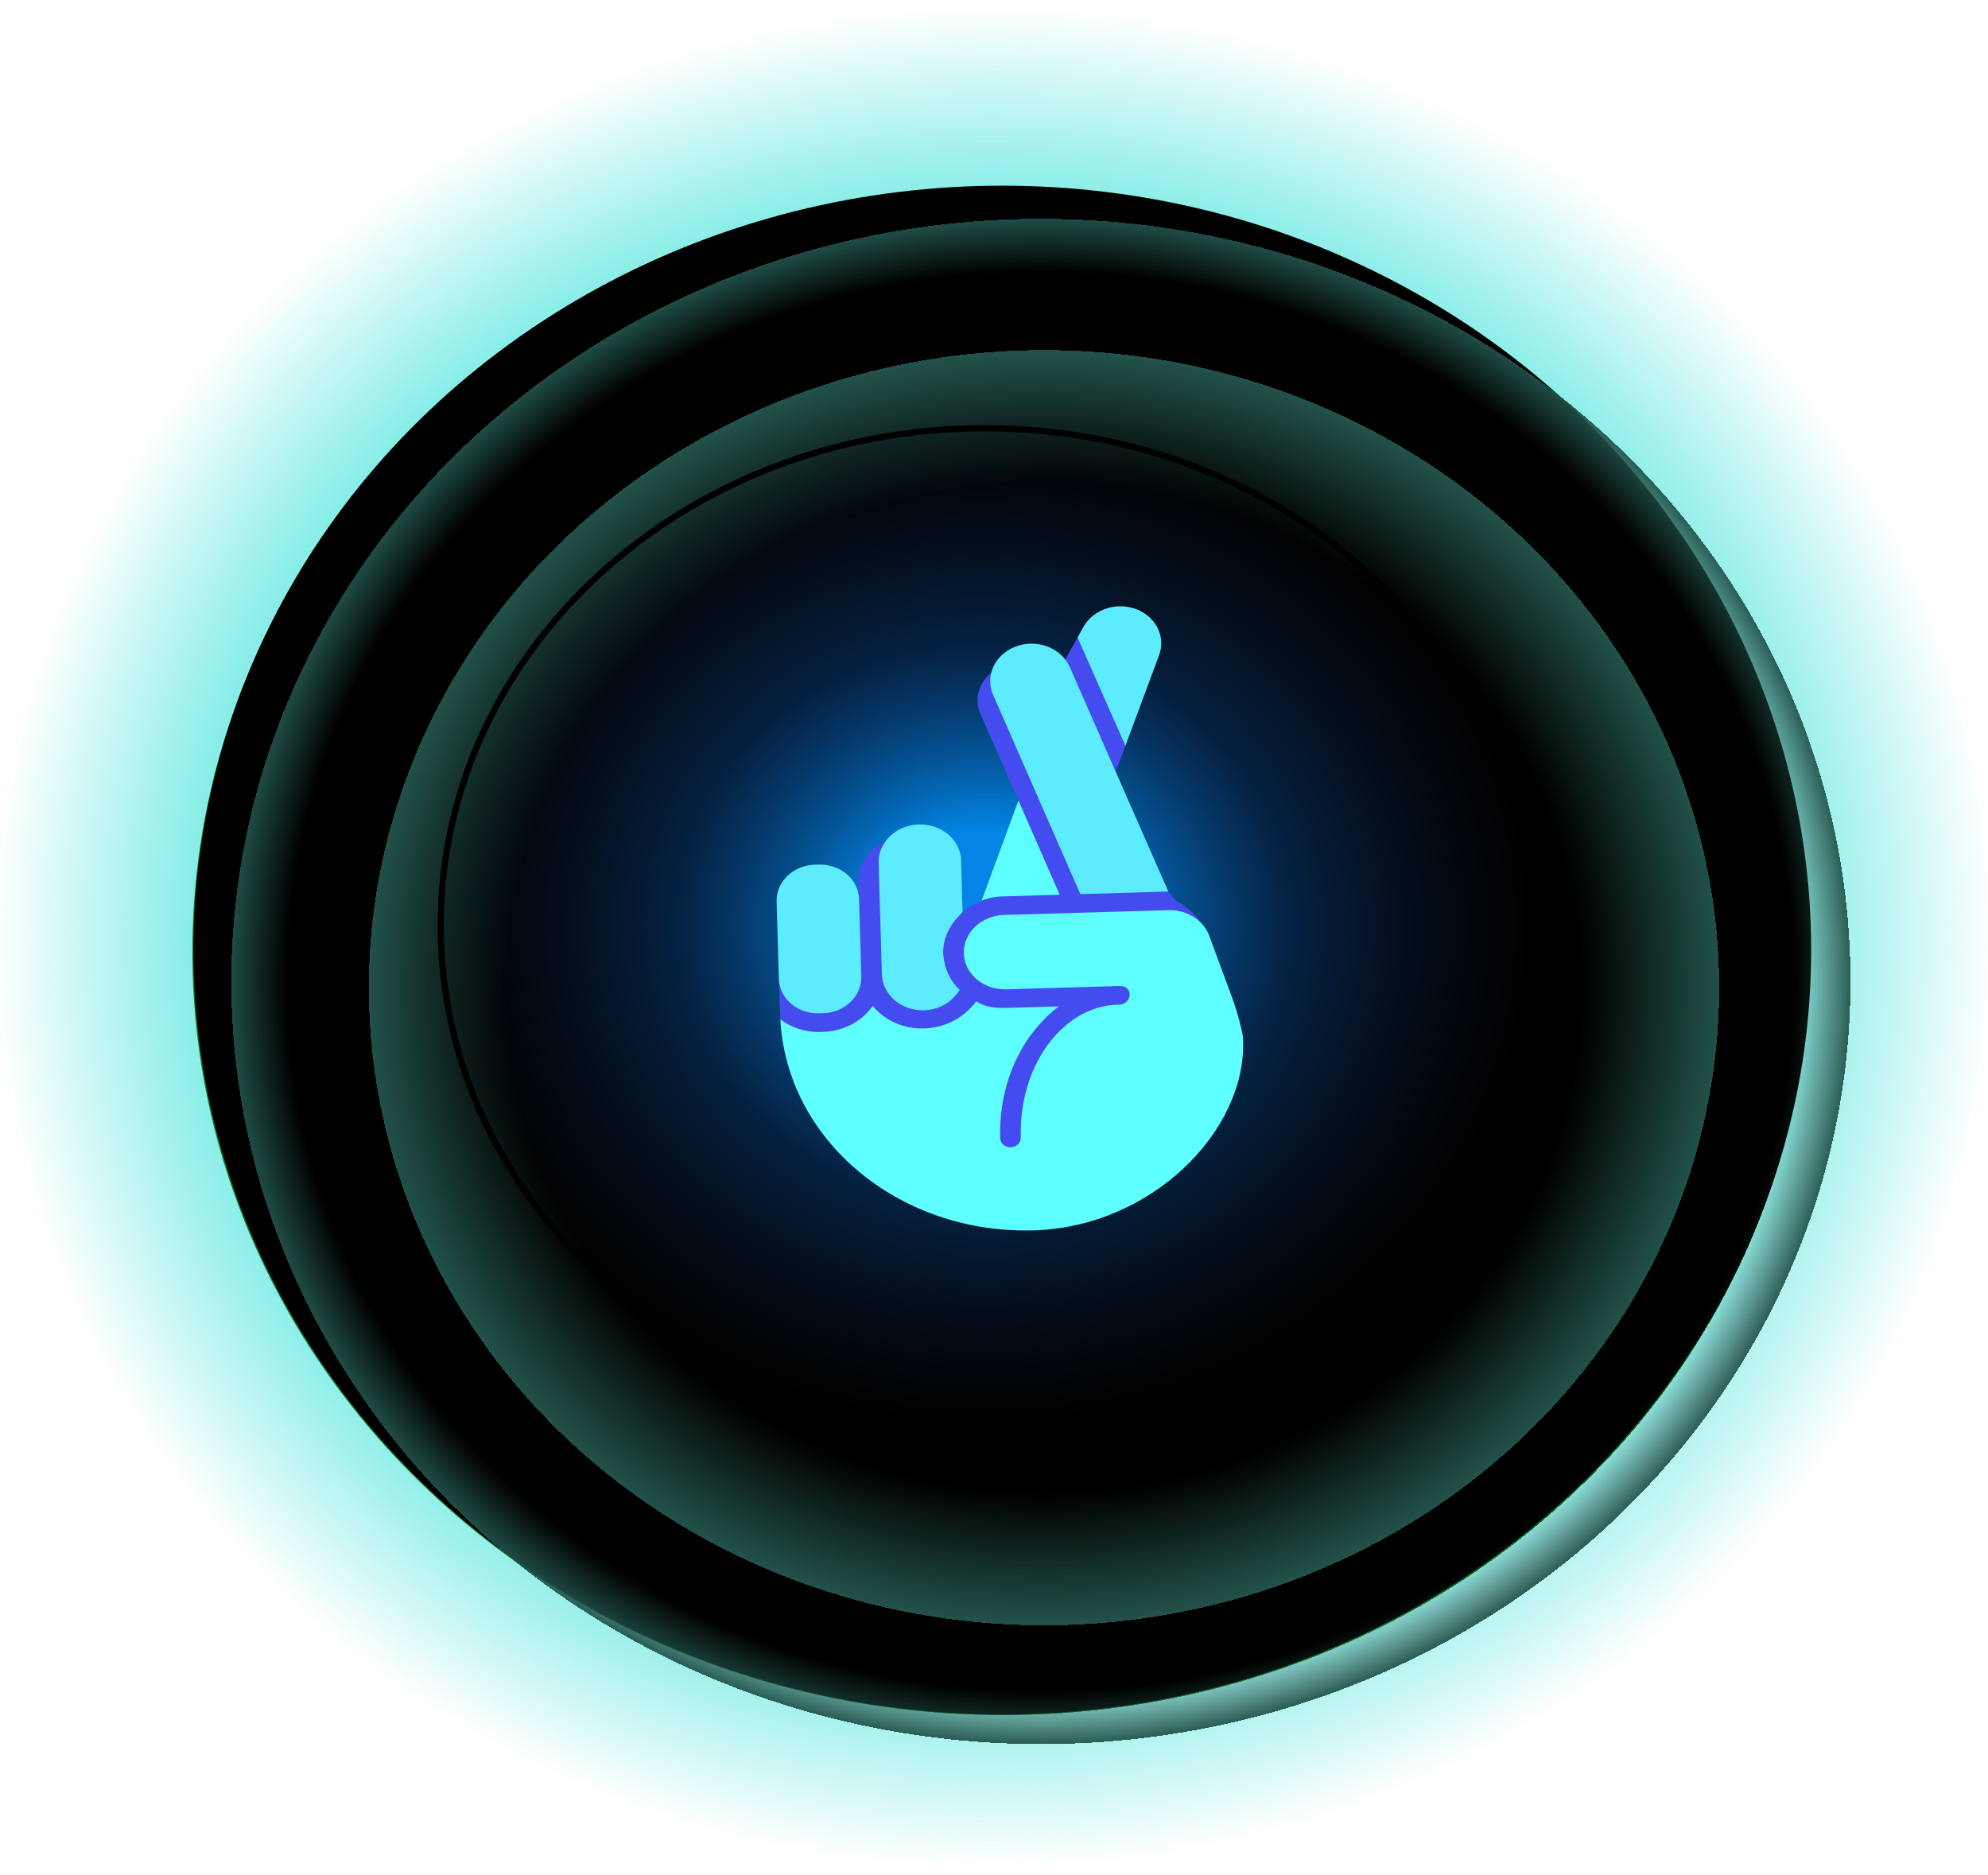
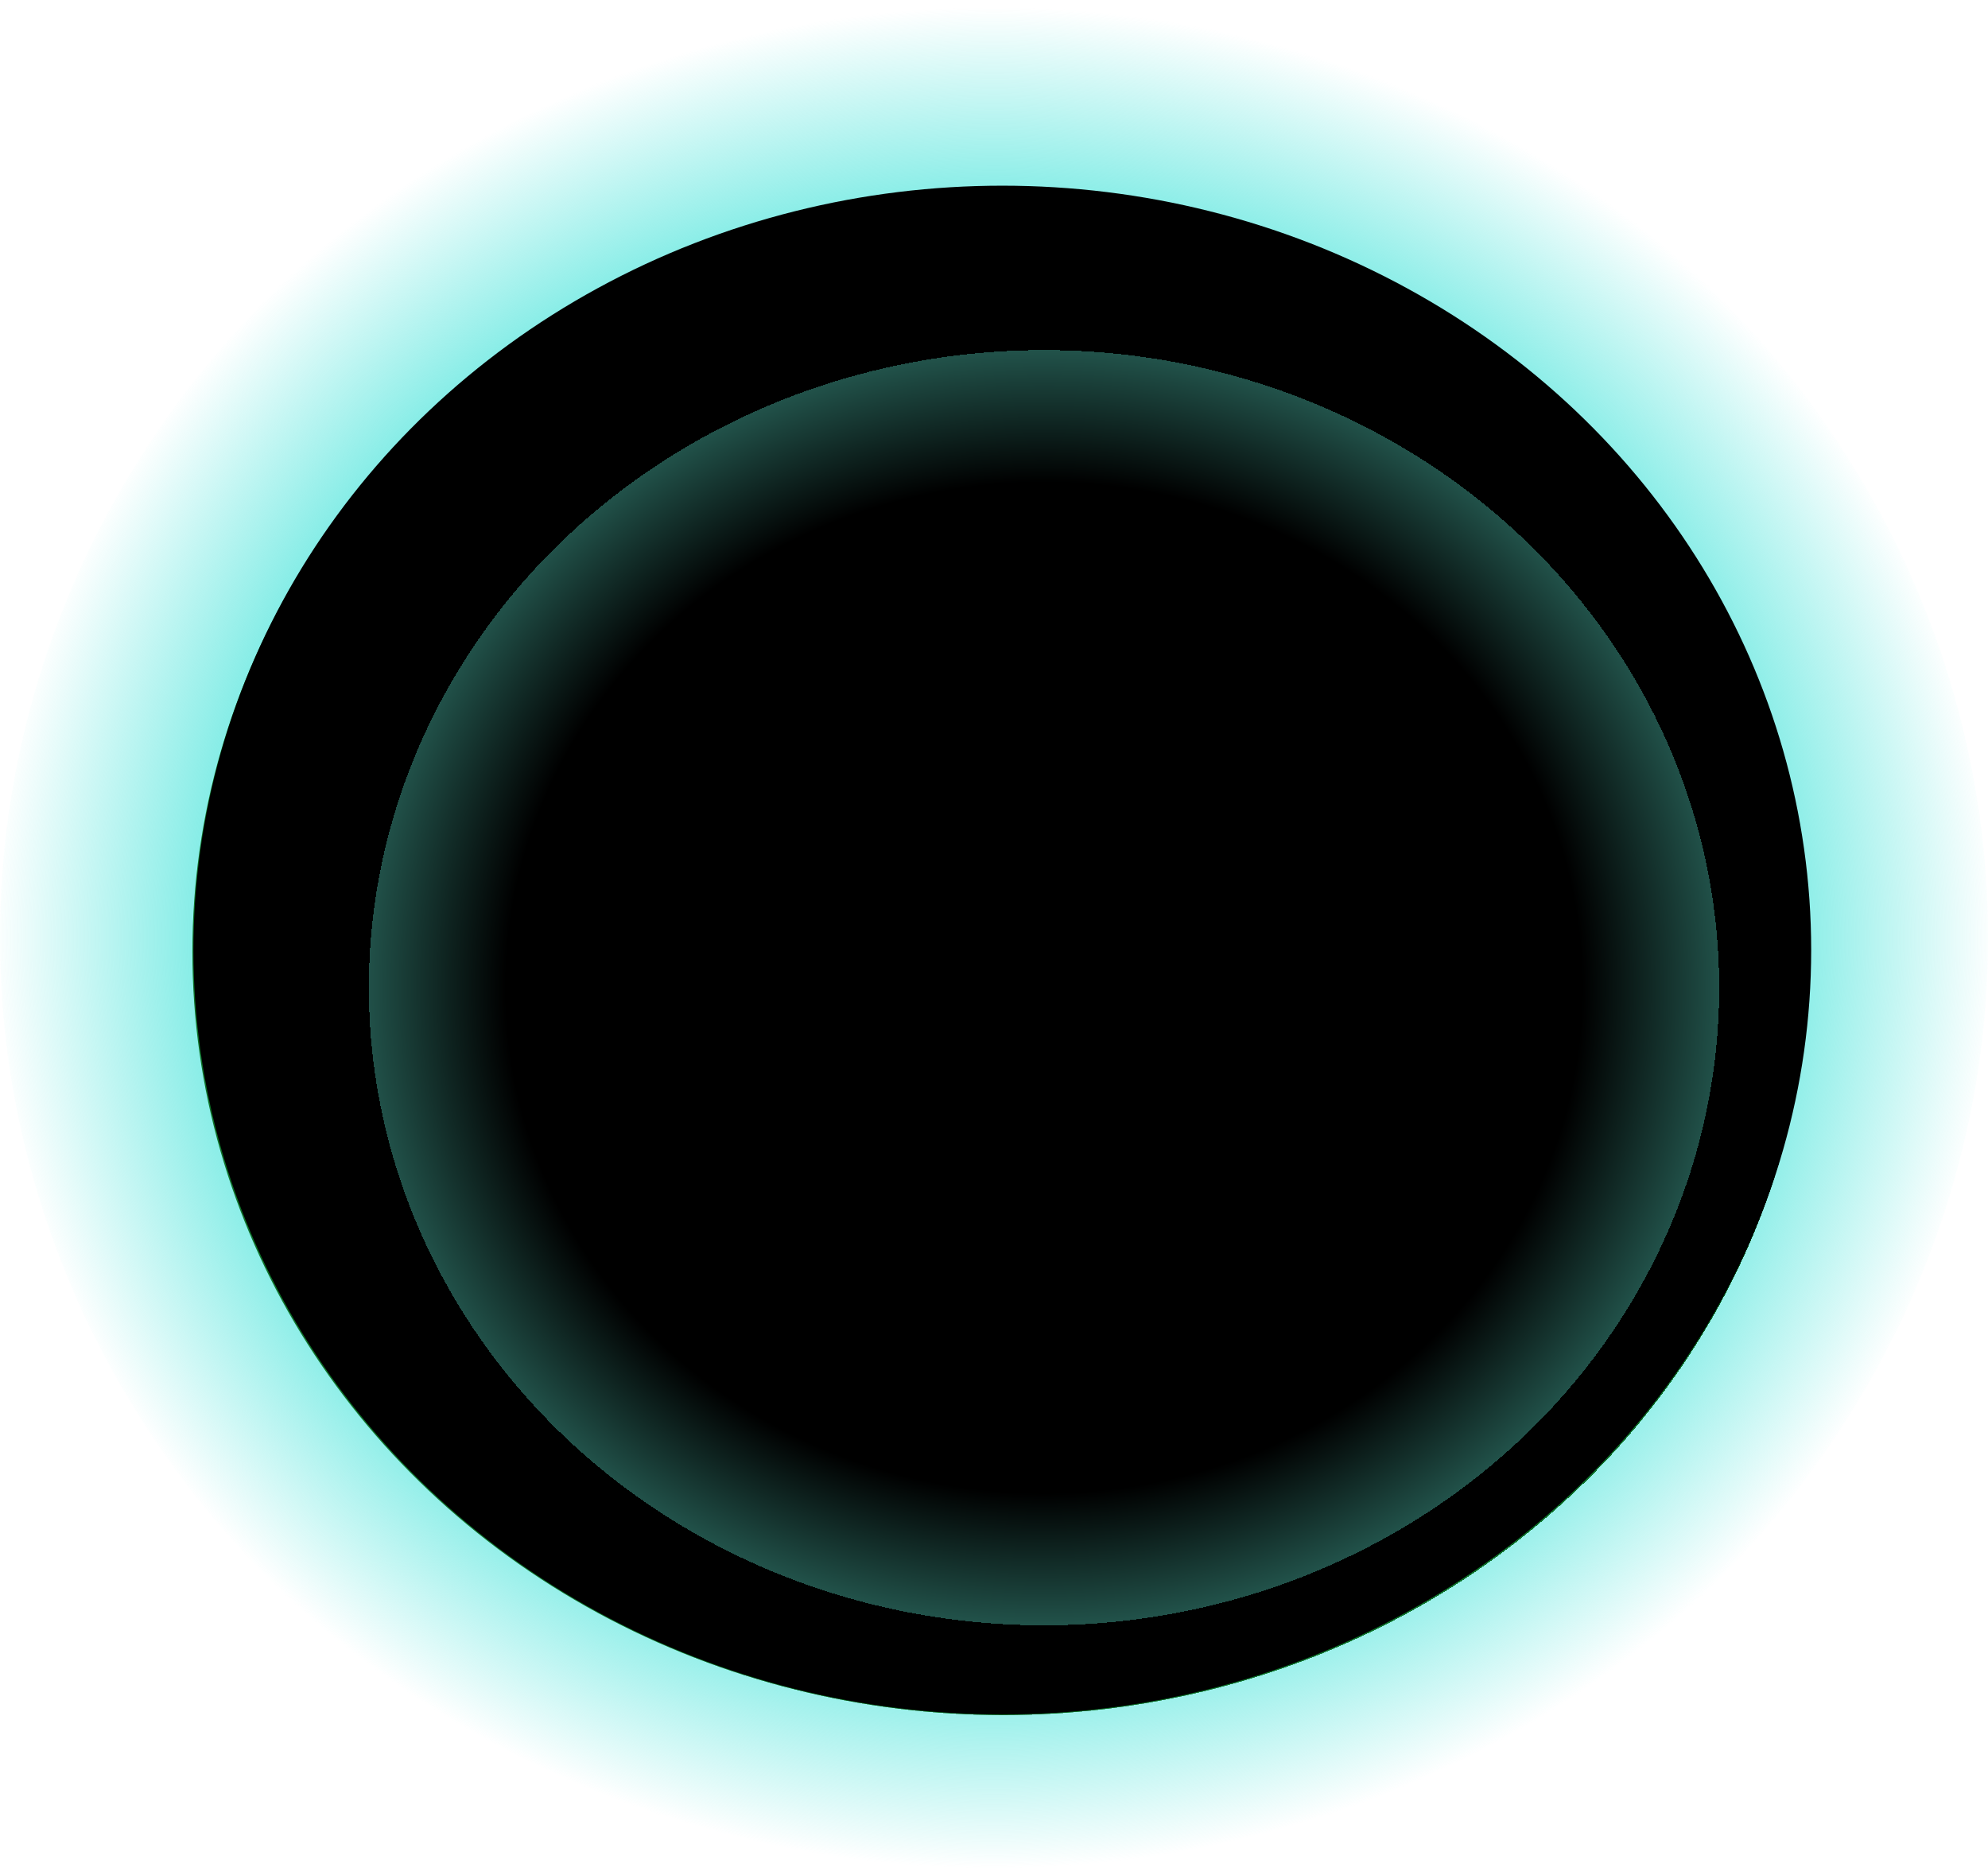
<svg xmlns="http://www.w3.org/2000/svg" width="318" height="300" viewBox="0 0 318 300" fill="none">
  <ellipse cx="159" cy="150" rx="159" ry="150" fill="url(#paint0_radial_23146_73)" />
  <ellipse cx="160.465" cy="152.261" rx="129.691" ry="122.111" fill="url(#paint1_radial_23146_73)" />
  <ellipse cx="160.329" cy="151.98" rx="129.388" ry="122.277" fill="black" />
  <g filter="url(#filter0_d_23146_73)">
-     <ellipse cx="159.5" cy="150" rx="129.5" ry="122" fill="url(#paint2_radial_23146_73)" shape-rendering="crispEdges" />
-   </g>
+     </g>
  <g filter="url(#filter1_d_23146_73)">
    <ellipse cx="160" cy="151" rx="108" ry="102" fill="url(#paint3_radial_23146_73)" shape-rendering="crispEdges" />
  </g>
-   <path d="M244.5 148C244.5 191.865 205.592 227.5 157.5 227.5C109.408 227.5 70.5 191.865 70.5 148C70.5 104.135 109.408 68.5 157.5 68.5C205.592 68.5 244.5 104.135 244.5 148Z" fill="url(#paint4_radial_23146_73)" stroke="black" />
-   <path d="M188.123 144.111L186.851 142.597L170.932 123.65L178.449 123.413L180.026 119.301L179.514 101.767L172.365 101.976L170.395 105.5L158.569 107.604C156.593 109.224 155.791 111.801 156.826 114.164L162.912 128.053L163.162 136.623L157.01 144.09C156.739 144.19 154.993 145.081 154.5 145.473L153.977 145.896L141.727 134.487C139.064 135.648 137.249 138.132 137.332 140.963L137.415 143.817L124.587 156.589L124.829 163.094L158.683 194.034C158.683 194.034 192.039 147.564 192.124 147.651C191.137 146.18 189.771 144.964 188.123 144.111Z" fill="#454CEF" />
-   <path d="M131.639 165.064C135.016 164.966 137.941 163.315 139.603 160.897C140.025 161.43 140.527 161.9 141.068 162.334C145.072 165.535 151.163 165.146 154.801 161.677C155.289 161.21 155.773 160.741 156.14 160.186L156.13 160.177C156.803 160.5 157.728 161.327 161.025 161.23L169.391 160.986C168.195 161.851 167.11 162.907 166.101 164.058C162.179 168.538 159.776 174.974 159.984 182.092C160.008 182.913 160.766 183.557 161.676 183.531C162.586 183.504 163.306 182.817 163.282 181.996C163.06 174.42 166.02 167.706 170.599 163.927C172.958 161.98 175.735 160.801 178.749 160.713C181.107 160.879 181.455 157.658 179.075 157.728L160.939 158.257C157.298 158.363 154.266 155.785 154.17 152.503C154.074 149.22 156.951 146.47 160.591 146.363L186.971 145.593C189.8 145.511 192.497 147.206 193.402 149.617L197.298 160.172C197.666 161.158 199.039 165.689 198.843 166.647C199.26 180.946 184.209 196.265 165.364 196.815C143.809 197.444 125.855 182.401 124.822 163.079L124.869 163.107C126.606 164.381 128.81 165.147 131.23 165.076L131.639 165.064ZM160.505 143.39C158.186 143.458 157.007 144.093 157.007 144.093L162.912 128.056L169.51 143.127L160.505 143.39Z" fill="#5DFFFF" />
-   <path d="M130.377 138.318L130.931 138.301C134.423 138.2 137.323 140.668 137.415 143.817L137.777 156.204C137.869 159.353 135.117 161.987 131.625 162.089L131.071 162.105C127.579 162.207 124.679 159.738 124.587 156.589L124.225 144.202C124.133 141.053 126.885 138.42 130.377 138.318ZM153.446 146.453L153.266 146.643C151.749 148.261 150.806 150.318 150.873 152.599C150.878 152.786 150.926 152.963 150.948 153.147C151.152 155.159 152.076 156.959 153.502 158.352C153.28 158.742 152.986 159.09 152.679 159.427C151.508 160.702 149.804 161.558 147.835 161.615C144.195 161.722 141.163 159.144 141.067 155.861L140.546 138.021C140.508 136.709 140.958 135.494 141.727 134.487C142.884 132.974 144.778 131.945 146.968 131.881C150.608 131.775 153.64 134.353 153.736 137.636L153.977 145.896C153.781 146.065 153.628 146.272 153.446 146.453V146.453ZM173.199 100.484C174.588 97.757 178.031 96.326 181.251 97.279C184.706 98.3 186.57 101.662 185.414 104.785L180.025 119.29L180.022 119.299L172.365 101.976L173.199 100.484V100.484ZM186.888 142.62L178.446 123.413L171.126 106.699C170.935 106.261 170.68 105.87 170.395 105.5C168.69 103.291 165.471 102.344 162.568 103.393C160.471 104.15 159.043 105.763 158.566 107.604C158.272 108.741 158.338 109.965 158.85 111.129L172.814 143.031L186.888 142.62Z" fill="#5DECFF" />
  <defs>
    <filter id="filter0_d_23146_73" x="30" y="28" width="270" height="255" filterUnits="userSpaceOnUse" color-interpolation-filters="sRGB">
      <feFlood flood-opacity="0" result="BackgroundImageFix" />
      <feColorMatrix in="SourceAlpha" type="matrix" values="0 0 0 0 0 0 0 0 0 0 0 0 0 0 0 0 0 0 127 0" result="hardAlpha" />
      <feOffset dx="7" dy="7" />
      <feGaussianBlur stdDeviation="2" />
      <feComposite in2="hardAlpha" operator="out" />
      <feColorMatrix type="matrix" values="0 0 0 0 0.102 0 0 0 0 0.102 0 0 0 0 0.102 0 0 0 0.25 0" />
      <feBlend mode="normal" in2="BackgroundImageFix" result="effect1_dropShadow_23146_73" />
      <feBlend mode="normal" in="SourceGraphic" in2="effect1_dropShadow_23146_73" result="shape" />
    </filter>
    <filter id="filter1_d_23146_73" x="52" y="49" width="227" height="215" filterUnits="userSpaceOnUse" color-interpolation-filters="sRGB">
      <feFlood flood-opacity="0" result="BackgroundImageFix" />
      <feColorMatrix in="SourceAlpha" type="matrix" values="0 0 0 0 0 0 0 0 0 0 0 0 0 0 0 0 0 0 127 0" result="hardAlpha" />
      <feOffset dx="7" dy="7" />
      <feGaussianBlur stdDeviation="2" />
      <feComposite in2="hardAlpha" operator="out" />
      <feColorMatrix type="matrix" values="0 0 0 0 0.102 0 0 0 0 0.102 0 0 0 0 0.102 0 0 0 0.25 0" />
      <feBlend mode="normal" in2="BackgroundImageFix" result="effect1_dropShadow_23146_73" />
      <feBlend mode="normal" in="SourceGraphic" in2="effect1_dropShadow_23146_73" result="shape" />
    </filter>
    <radialGradient id="paint0_radial_23146_73" cx="0" cy="0" r="1" gradientUnits="userSpaceOnUse" gradientTransform="translate(159 150) rotate(90) scale(150 159)">
      <stop offset="0.742" stop-color="#66E8E0" />
      <stop offset="1" stop-color="#66E8E0" stop-opacity="0" />
    </radialGradient>
    <radialGradient id="paint1_radial_23146_73" cx="0" cy="0" r="1" gradientUnits="userSpaceOnUse" gradientTransform="translate(159.732 152.261) rotate(95.484) scale(122.672 130.357)">
      <stop stop-color="#0E732A" />
      <stop offset="1" stop-color="#0E732A" />
      <stop offset="1" stop-color="#0E732A" stop-opacity="0" />
    </radialGradient>
    <radialGradient id="paint2_radial_23146_73" cx="0" cy="0" r="1" gradientUnits="userSpaceOnUse" gradientTransform="translate(159.5 150) rotate(90) scale(122 129.5)">
      <stop offset="0.925" stop-color="#215149" stop-opacity="0" />
      <stop offset="1" stop-color="#215149" />
    </radialGradient>
    <radialGradient id="paint3_radial_23146_73" cx="0" cy="0" r="1" gradientUnits="userSpaceOnUse" gradientTransform="translate(160 151) rotate(90) scale(102 108)">
      <stop offset="0.795" stop-color="#215149" stop-opacity="0" />
      <stop offset="1" stop-color="#215149" />
    </radialGradient>
    <radialGradient id="paint4_radial_23146_73" cx="0" cy="0" r="1" gradientUnits="userSpaceOnUse" gradientTransform="translate(157.5 148) rotate(90) scale(80 87.5)">
      <stop offset="0.19" stop-color="#0285E4" />
      <stop offset="0.56" stop-color="#0A4992" stop-opacity="0.451" />
      <stop offset="1" stop-color="#112D4E" stop-opacity="0" />
    </radialGradient>
  </defs>
</svg>